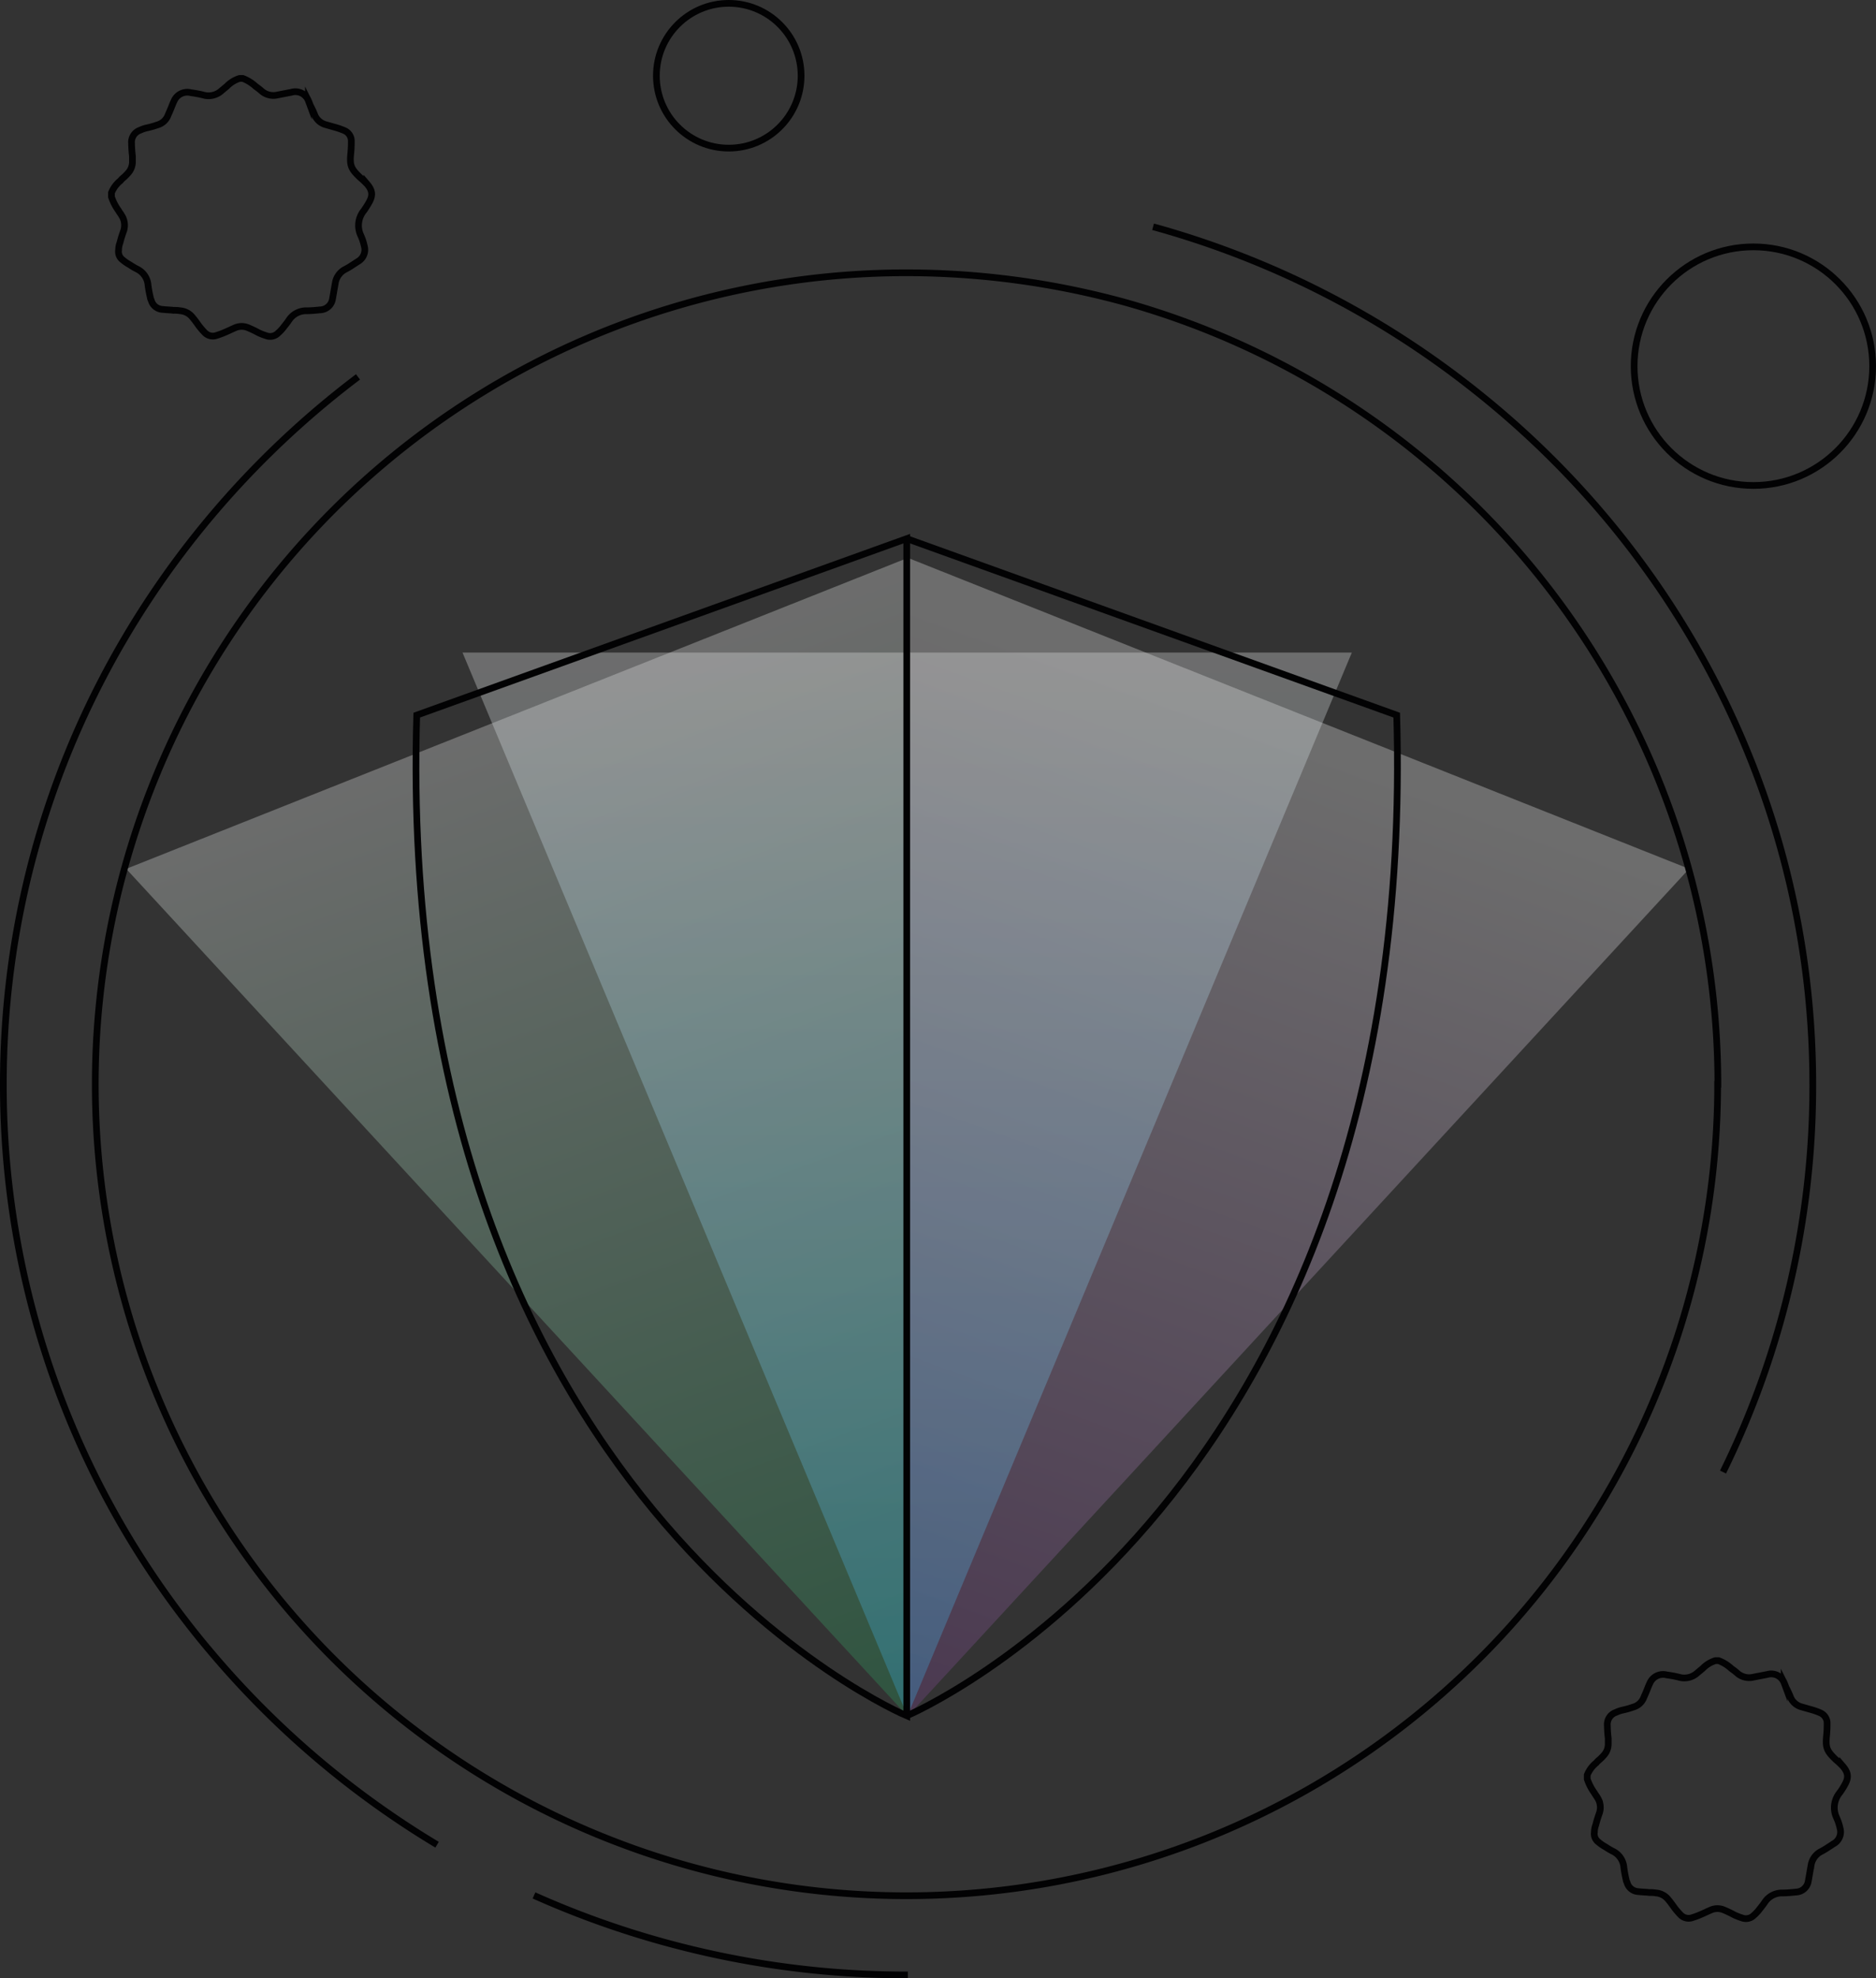
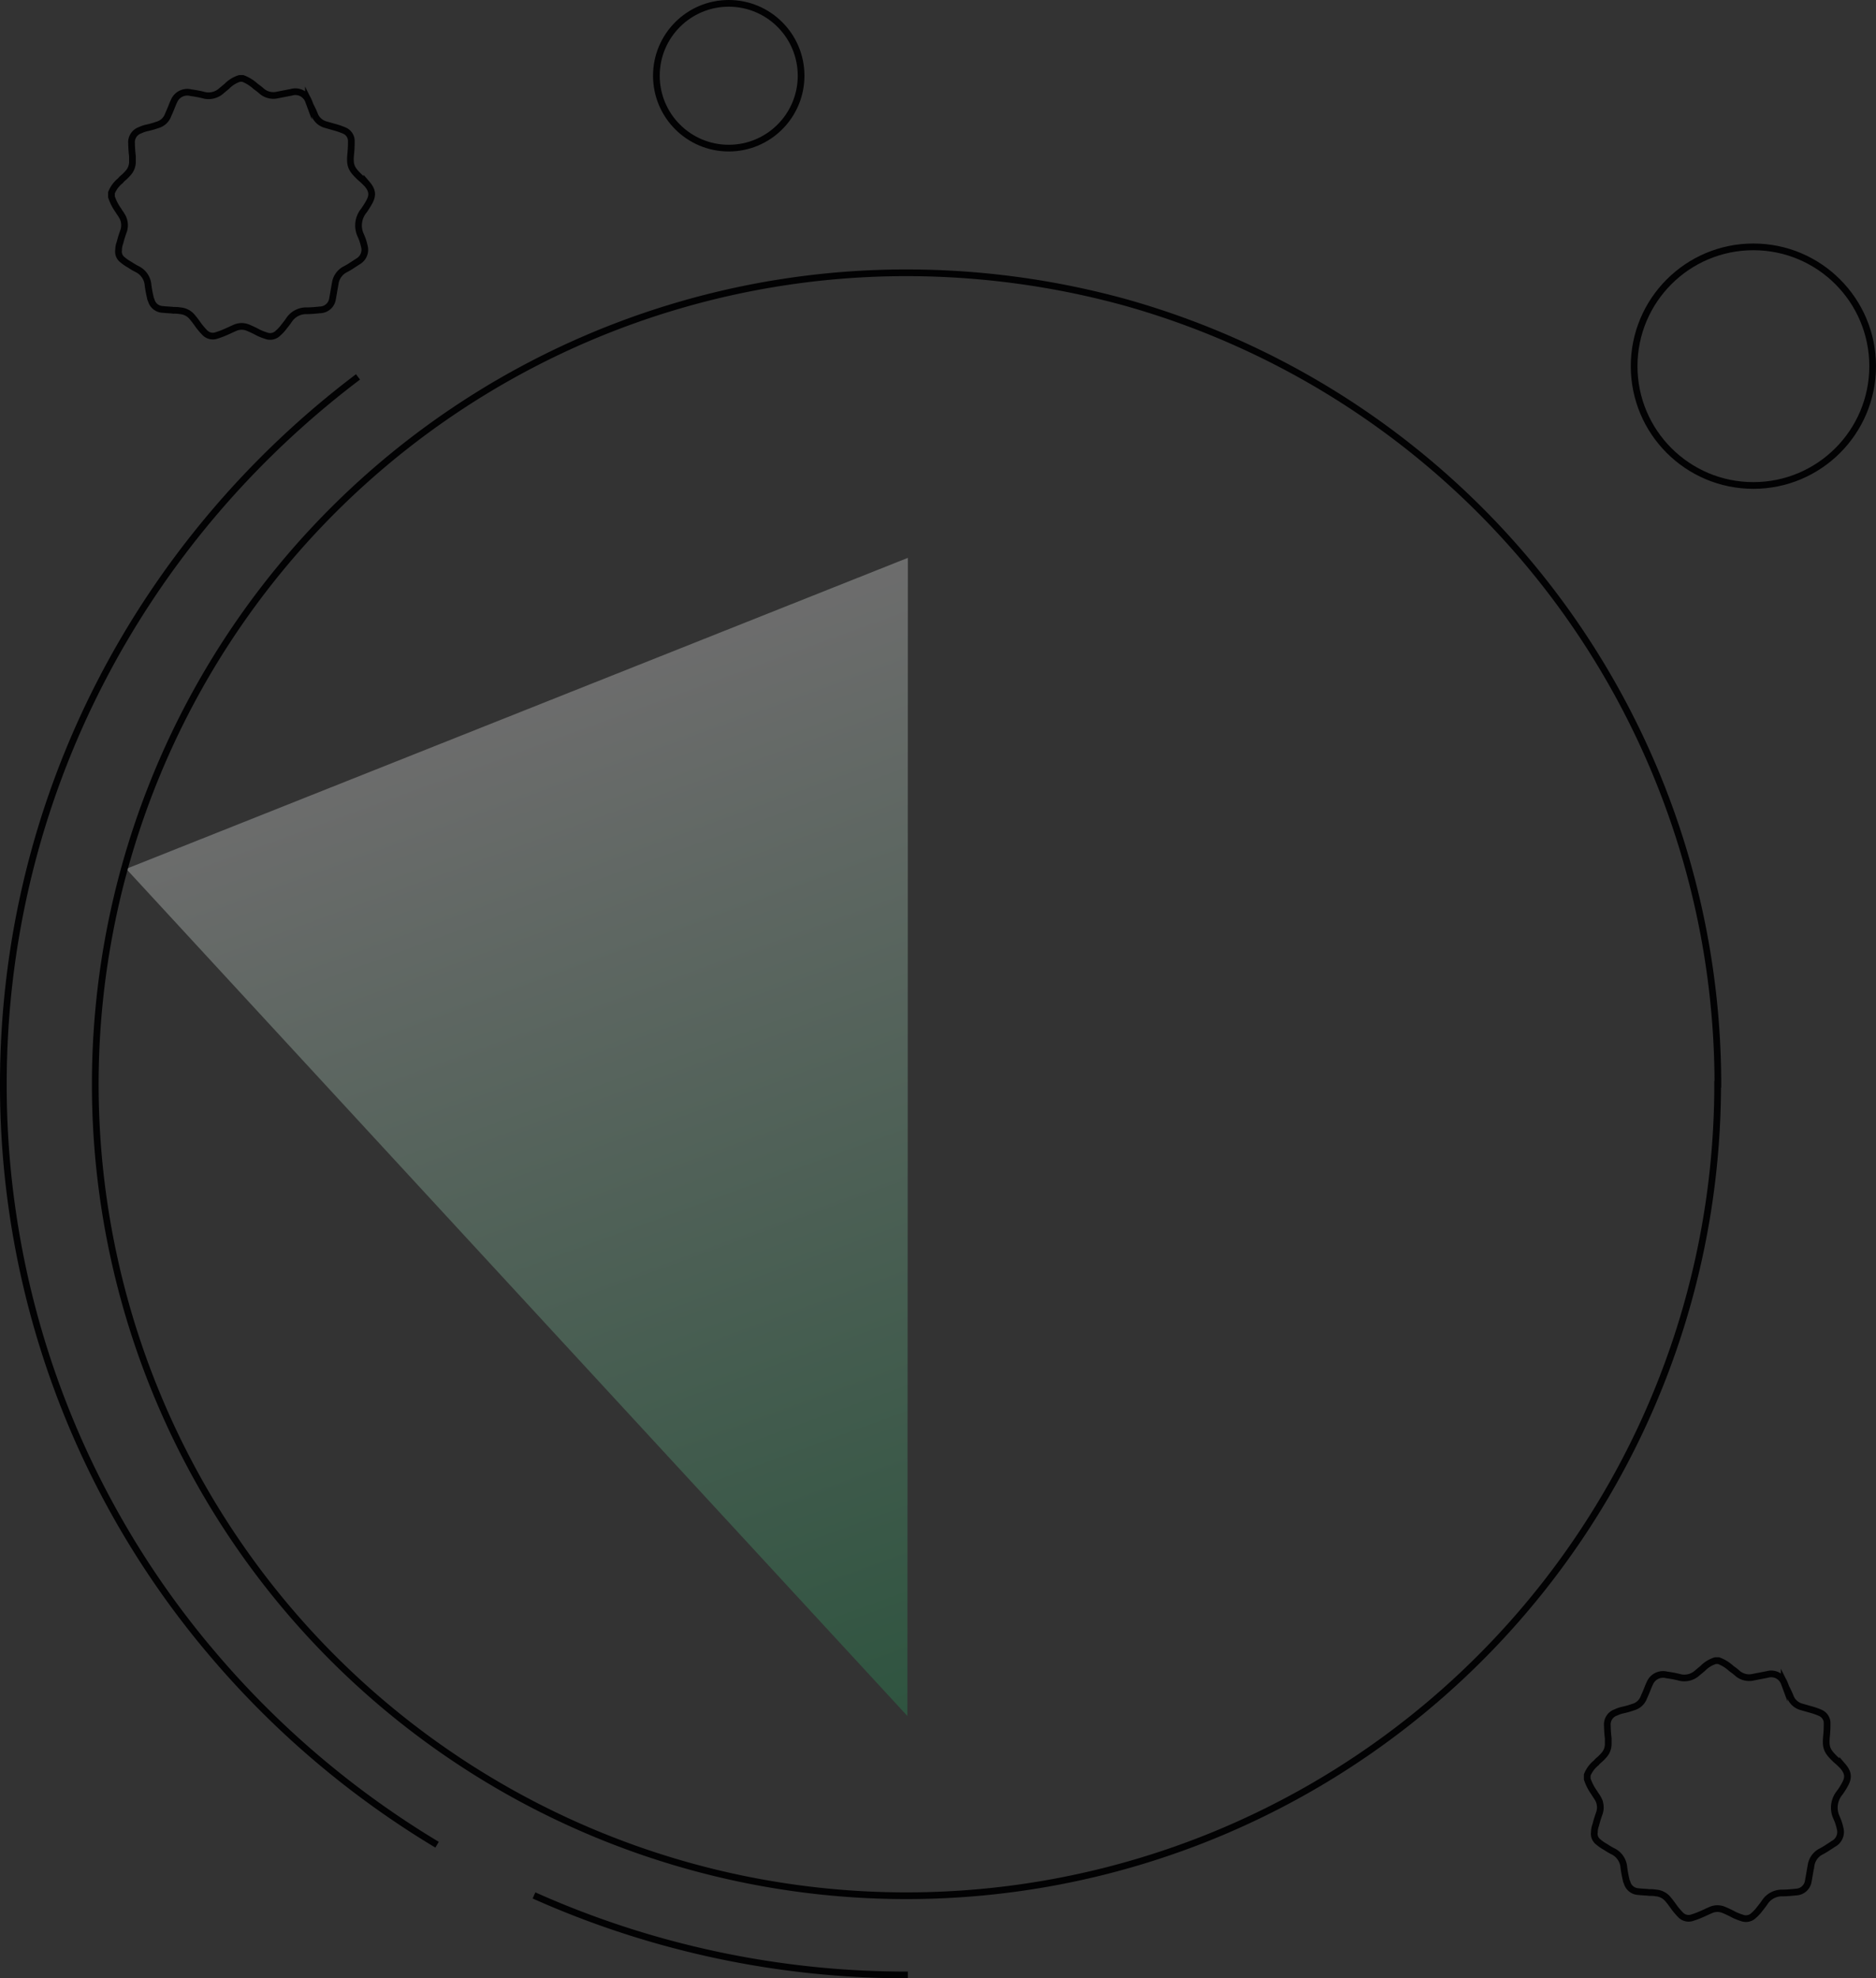
<svg xmlns="http://www.w3.org/2000/svg" viewBox="0 0 420 442.7">
  <rect x="0" y="0" width="420" height="442.7" fill="#333333" stroke="none" />
  <defs>
    <style>.cls-1,.cls-2,.cls-3{opacity:0.3;isolation:isolate;}.cls-1{fill:url(#Безымянный_градиент);}.cls-2{fill:url(#Безымянный_градиент_2);}.cls-3{fill:url(#Безымянный_градиент_3);}.cls-4{fill:none;stroke:#020203;stroke-miterlimit:10;stroke-width:1.5px;}</style>
    <linearGradient id="Безымянный_градиент" x1="4154.98" y1="4972.41" x2="4154.98" y2="4728.82" gradientTransform="matrix(-0.94, -0.34, -0.34, 0.94, 5801.36, -2864.95)" gradientUnits="userSpaceOnUse">
      <stop offset="0" stop-color="#7b3c8f" />
      <stop offset="1" stop-color="#f2f2f2" />
    </linearGradient>
    <linearGradient id="Безымянный_градиент_2" x1="-6558.09" y1="1074.97" x2="-6558.09" y2="831.44" gradientTransform="translate(5993.09 -2867.13) rotate(-20)" gradientUnits="userSpaceOnUse">
      <stop offset="0" stop-color="#24a05c" />
      <stop offset="1" stop-color="#f2f2f2" />
    </linearGradient>
    <linearGradient id="Безымянный_градиент_3" x1="6315.72" y1="3351.84" x2="6315.72" y2="3113.84" gradientTransform="matrix(-1, 0, 0, 1, 6518.82, -2967.79)" gradientUnits="userSpaceOnUse">
      <stop offset="0" stop-color="#36afe5" />
      <stop offset="1" stop-color="#f2f2f2" />
    </linearGradient>
  </defs>
  <title>иммунРесурс 2</title>
  <g id="Слой_2" data-name="Слой 2">
    <g id="Слой_1-2" data-name="Слой 1">
-       <path class="cls-1" d="M203.25,384.05l174.9-189.6-174.9-69.6Z" />
      <path class="cls-2" d="M203.15,384.05,28.25,194.45l175-69.6Q203.25,254.45,203.15,384.05Z" />
-       <path class="cls-3" d="M203.15,384.05l99.5-238H103.55Z" />
+       <path class="cls-3" d="M203.15,384.05H103.55Z" />
      <path class="cls-4" d="M82.65,45.25c.9-1.6.7-2.7-.5-4.1a19.2,19.2,0,0,0-1.5-1.4c-2.1-2-2.4-2.7-2.1-5.6a26.2,26.2,0,0,0,.1-2.8,2.53,2.53,0,0,0-1.5-2.1,15.55,15.55,0,0,0-2.3-.8l-2.1-.6a3.75,3.75,0,0,1-2.2-1.9,21.4,21.4,0,0,0-1-2.2c-.2-.4-.3-.8-.5-1.2a3.11,3.11,0,0,0-3.8-1.9l-3.1.6a4,4,0,0,1-3.5-.8,13.44,13.44,0,0,0-1.4-1.1,8.8,8.8,0,0,0-2.9-1.8h-.7a6.77,6.77,0,0,0-2.9,1.8c-.4.3-.7.6-1.1.9a4.29,4.29,0,0,1-4.2,1,25.58,25.58,0,0,0-2.7-.5,3.21,3.21,0,0,0-3.8,1.9c-.3.6-.5,1.2-.8,1.9-.2.5-.4.9-.6,1.4a3.53,3.53,0,0,1-2.3,2,18.24,18.24,0,0,1-2.5.7,7.84,7.84,0,0,0-1.4.5,2.83,2.83,0,0,0-1.9,2.9,28.25,28.25,0,0,0,.2,2.9v1.2a3.7,3.7,0,0,1-1,2.6,9.43,9.43,0,0,1-1,1,4.62,4.62,0,0,0-.7.7,6.59,6.59,0,0,0-2,2.7v.9a11.39,11.39,0,0,0,1.6,3.1c.2.4.5.7.7,1.1a4,4,0,0,1,.4,3.5,25.82,25.82,0,0,0-.8,2.6,4.53,4.53,0,0,0-.3,1.6,2.28,2.28,0,0,0,.9,2.2,9.06,9.06,0,0,0,1.6,1.1,15.05,15.05,0,0,0,1.7,1,4.38,4.38,0,0,1,2.4,3.6,25.58,25.58,0,0,0,.5,2.7,1.42,1.42,0,0,0,.2.6,2.76,2.76,0,0,0,2.6,2.1c.8.1,1.6.1,2.4.2a7.57,7.57,0,0,1,1.5.1,3.85,3.85,0,0,1,2.6,1.3c.6.7,1.1,1.4,1.6,2.1a17.38,17.38,0,0,0,1.3,1.5,2.49,2.49,0,0,0,2.7.6,18,18,0,0,0,2.1-.8c.7-.3,1.3-.6,2-.9a3.65,3.65,0,0,1,2.9,0,24,24,0,0,1,2.3,1.1,13.36,13.36,0,0,0,1.8.7,2.47,2.47,0,0,0,2.6-.6,8.64,8.64,0,0,0,1.3-1.4c.4-.5.8-1,1.2-1.6a4.61,4.61,0,0,1,3.9-2c1,0,2-.1,3-.2a2.89,2.89,0,0,0,2.8-2.5c.2-1.1.4-2.3.6-3.4a4.23,4.23,0,0,1,2.1-3.1,15.05,15.05,0,0,0,1.7-1c.5-.3.9-.6,1.4-.9a3,3,0,0,0,1.3-3.4,11.28,11.28,0,0,0-.8-2.4,5.23,5.23,0,0,1,.7-5.5A19.92,19.92,0,0,0,82.65,45.25Z" />
      <path class="cls-4" d="M413.05,399.35c.9-1.6.7-2.7-.5-4.1a19.2,19.2,0,0,0-1.5-1.4c-2.1-2-2.4-2.7-2.1-5.6a26.2,26.2,0,0,0,.1-2.8,2.53,2.53,0,0,0-1.5-2.1,15.55,15.55,0,0,0-2.3-.8l-2.1-.6a3.75,3.75,0,0,1-2.2-1.9,21.4,21.4,0,0,0-1-2.2c-.2-.4-.3-.8-.5-1.2a3.11,3.11,0,0,0-3.8-1.9l-3.1.6a4,4,0,0,1-3.5-.8,13.44,13.44,0,0,0-1.4-1.1,8.8,8.8,0,0,0-2.9-1.8h-.7a6.77,6.77,0,0,0-2.9,1.8c-.4.3-.7.6-1.1.9a4.29,4.29,0,0,1-4.2,1,25.58,25.58,0,0,0-2.7-.5,3.21,3.21,0,0,0-3.8,1.9c-.3.6-.5,1.2-.8,1.9-.2.5-.4.9-.6,1.4a3.53,3.53,0,0,1-2.3,2,18.24,18.24,0,0,1-2.5.7,7.84,7.84,0,0,0-1.4.5,2.83,2.83,0,0,0-1.9,2.9,28.25,28.25,0,0,0,.2,2.9v1.2a3.7,3.7,0,0,1-1,2.6,9.43,9.43,0,0,1-1,1,4.62,4.62,0,0,0-.7.7,6.59,6.59,0,0,0-2,2.7v.9a11.39,11.39,0,0,0,1.6,3.1c.2.4.5.7.7,1.1a4,4,0,0,1,.4,3.5,25.82,25.82,0,0,0-.8,2.6,4.53,4.53,0,0,0-.3,1.6,2.28,2.28,0,0,0,.9,2.2,9.06,9.06,0,0,0,1.6,1.1,15.05,15.05,0,0,0,1.7,1,4.38,4.38,0,0,1,2.4,3.6,25.58,25.58,0,0,0,.5,2.7,1.42,1.42,0,0,0,.2.6,2.76,2.76,0,0,0,2.6,2.1c.8.1,1.6.1,2.4.2a7.57,7.57,0,0,1,1.5.1,3.85,3.85,0,0,1,2.6,1.3c.6.7,1.1,1.4,1.6,2.1a17.38,17.38,0,0,0,1.3,1.5,2.49,2.49,0,0,0,2.7.6,18,18,0,0,0,2.1-.8c.7-.3,1.3-.6,2-.9a3.65,3.65,0,0,1,2.9,0,24,24,0,0,1,2.3,1.1,13.36,13.36,0,0,0,1.8.7,2.47,2.47,0,0,0,2.6-.6,8.64,8.64,0,0,0,1.3-1.4c.4-.5.8-1,1.2-1.6a4.61,4.61,0,0,1,3.9-2c1,0,2-.1,3-.2a2.89,2.89,0,0,0,2.8-2.5c.2-1.1.4-2.3.6-3.4a4.23,4.23,0,0,1,2.1-3.1,15.05,15.05,0,0,0,1.7-1c.5-.3.9-.6,1.4-.9a3,3,0,0,0,1.3-3.4,11.28,11.28,0,0,0-.8-2.4,5.23,5.23,0,0,1,.7-5.5A15.73,15.73,0,0,0,413.05,399.35Z" />
      <circle class="cls-4" cx="392.55" cy="81.95" r="26.7" />
      <circle class="cls-4" cx="163.15" cy="16.95" r="16.2" />
-       <path class="cls-4" d="M203,120.55l109.7,39.5C317.75,335.75,203,384,203,384" />
-       <path class="cls-4" d="M203,120.55l-109.7,39.5C88.15,335.75,203,384,203,384Z" />
      <path class="cls-4" d="M384.55,242.65A181.61,181.61,0,1,1,203,61.05a185,185,0,0,1,49.2,6.7,181.86,181.86,0,0,1,132.4,174.9Z" />
      <path class="cls-4" d="M97.85,412.85a202.65,202.65,0,0,1-50.1-42.5,196.37,196.37,0,0,1-47-127.7c0-64.5,31.1-121.8,79.4-158.3" />
      <path class="cls-4" d="M203.25,442a204.5,204.5,0,0,1-83.7-17.8" />
-       <path class="cls-4" d="M258.15,50.75a202.18,202.18,0,0,1,71.9,36.5c46.2,36.5,75.8,92.6,75.8,155.5a195.62,195.62,0,0,1-20.1,86.7" />
    </g>
  </g>
</svg>